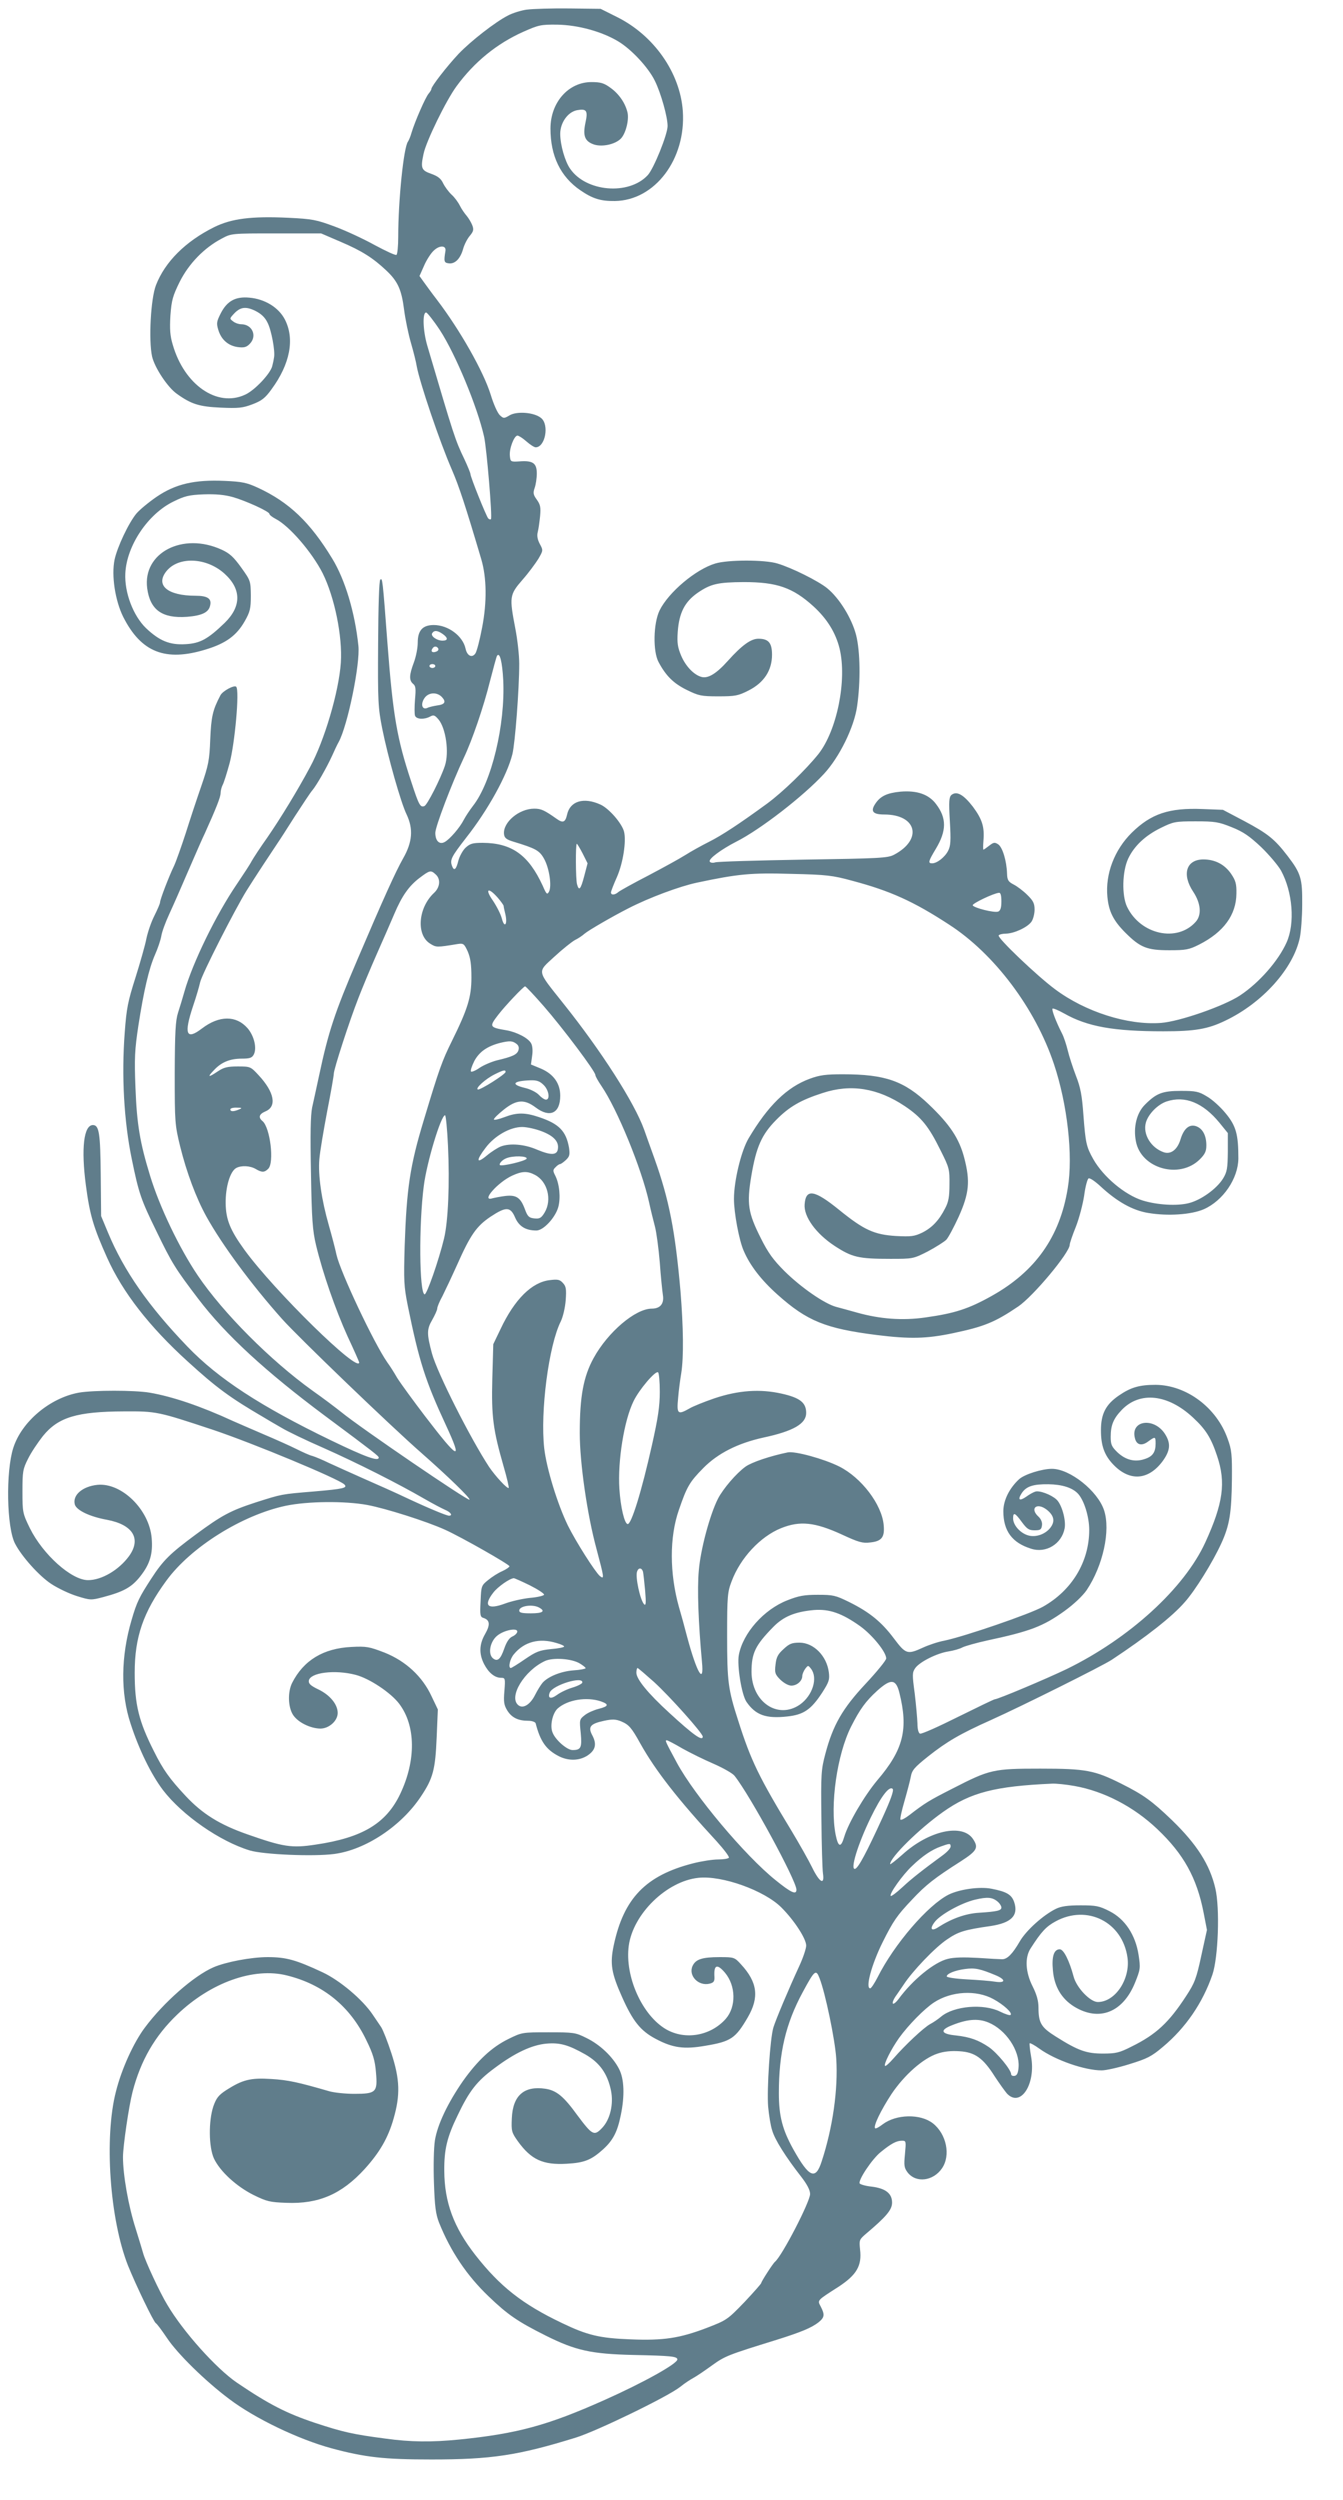
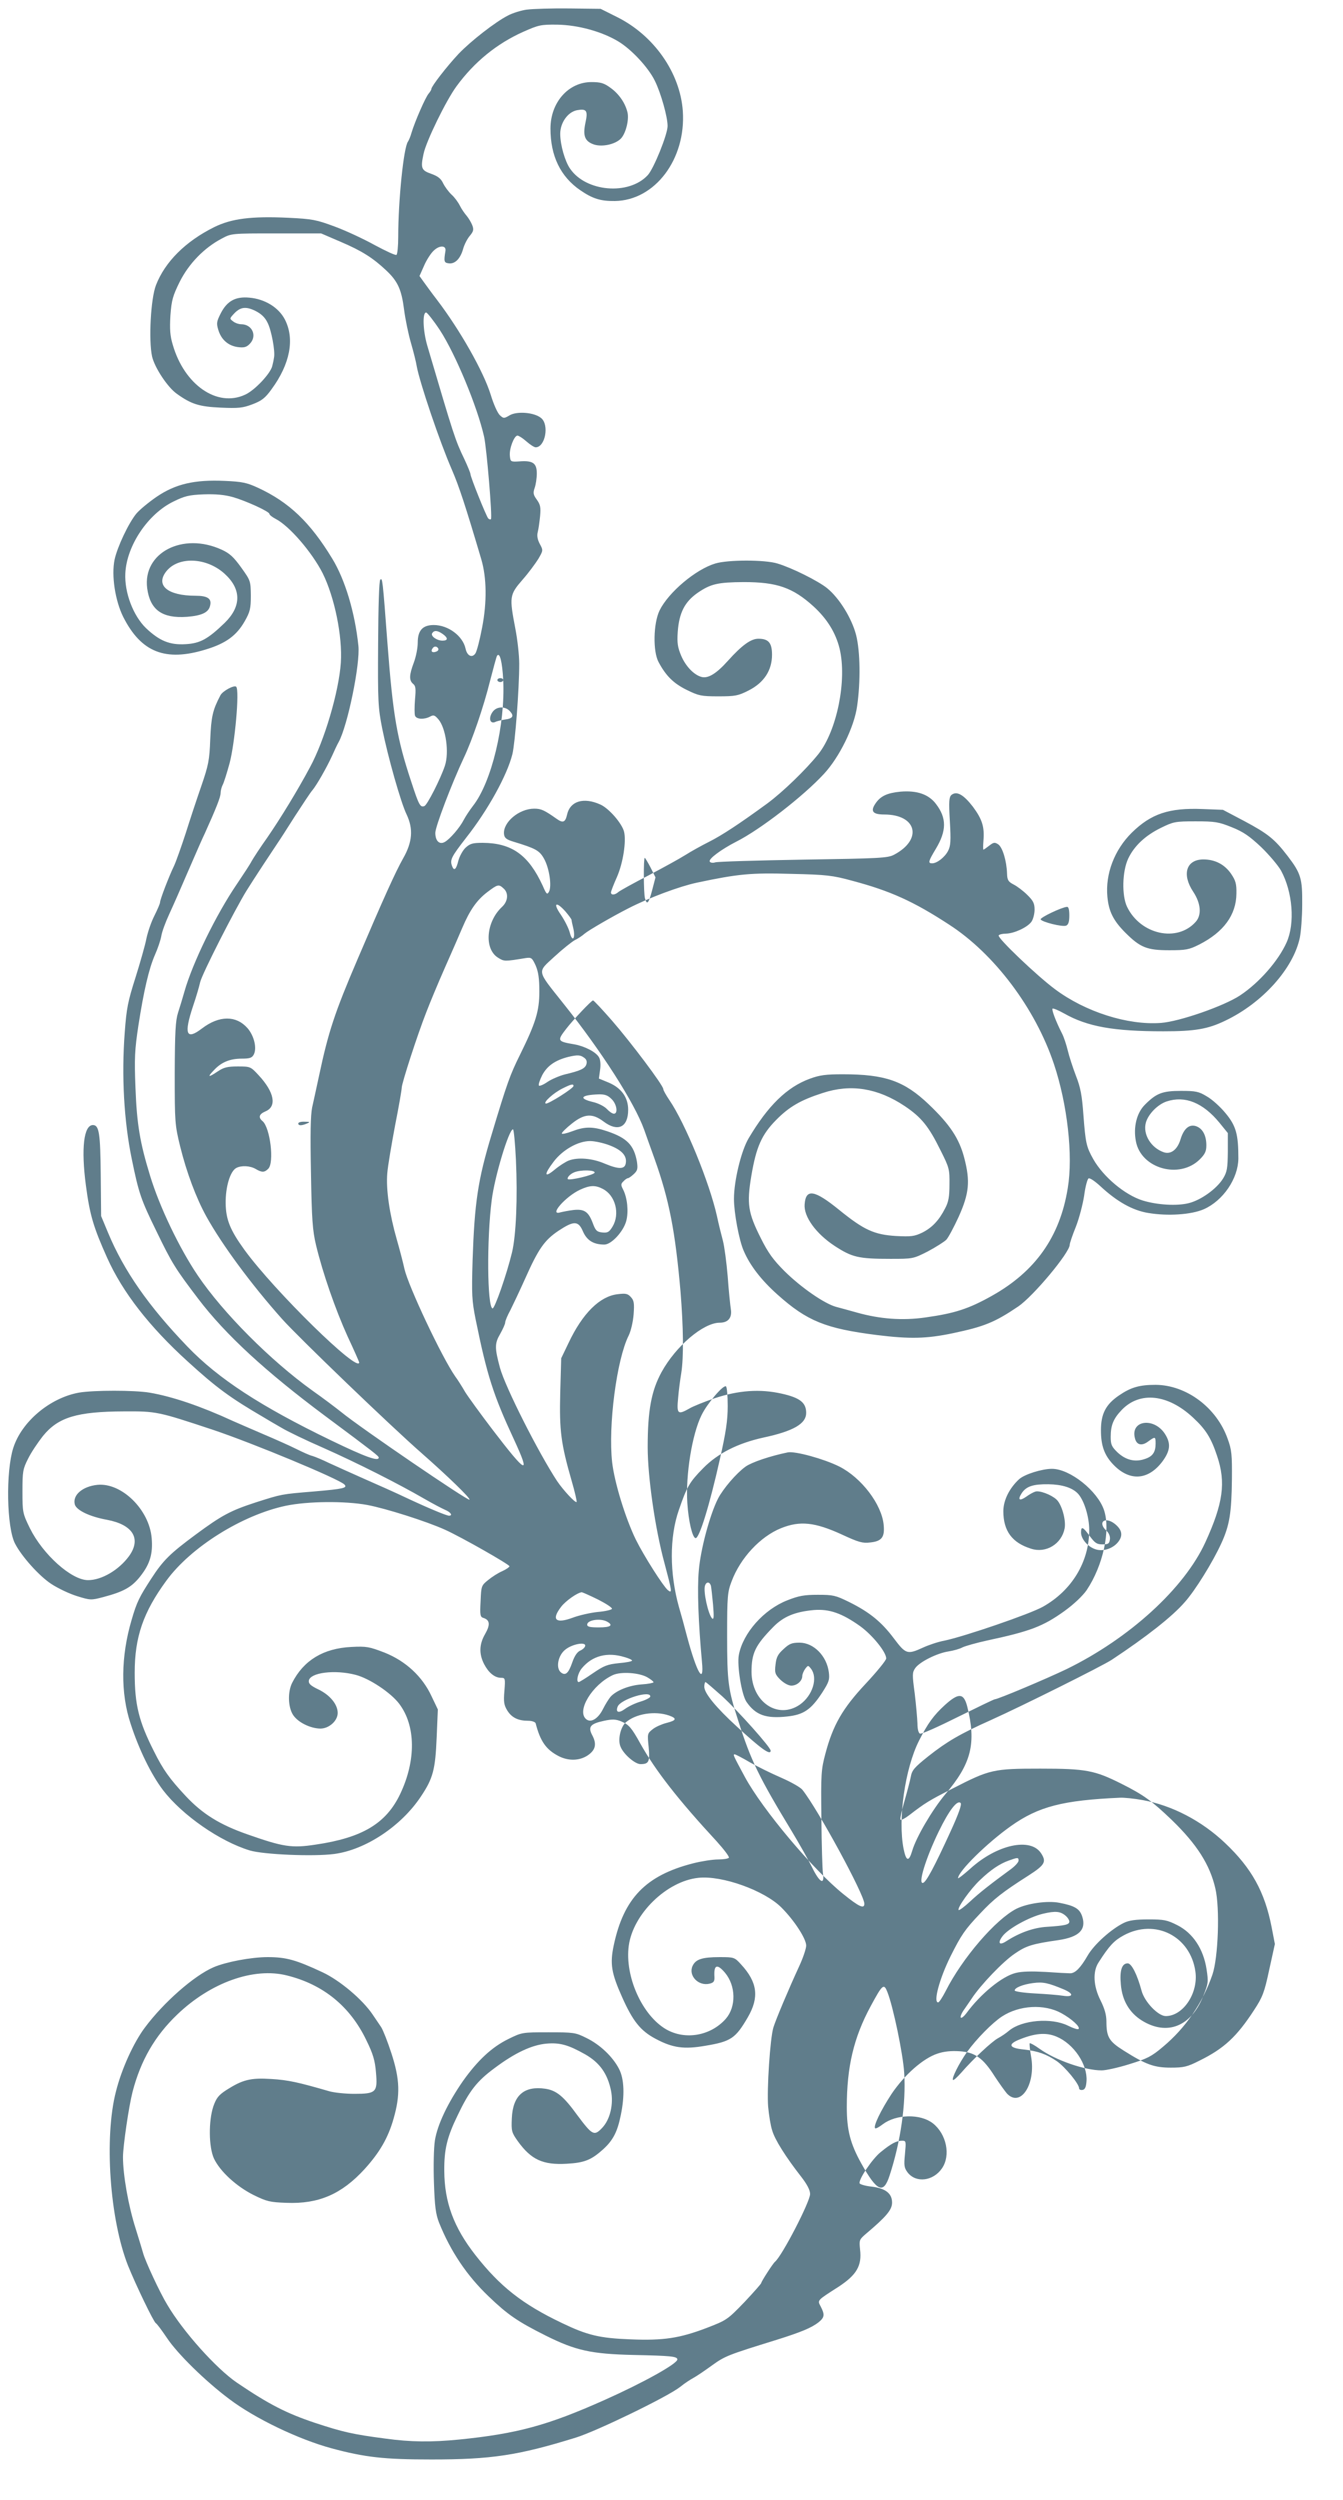
<svg xmlns="http://www.w3.org/2000/svg" version="1.0" width="688pt" height="1280pt" viewBox="0 0 688 1280" preserveAspectRatio="xMidYMid meet">
  <g transform="translate(0,1280) scale(0.1,-0.1)" fill="#607d8b" stroke="none">
-     <path d="M2700 12751 c-30 -4 -74 -18 -97 -30 -65 -33 -191 -131 -254 -197 -60 -64 -139 -166 -139 -179 0 -5 -7 -16 -14 -24 -16 -18 -71 -144 -88 -201 -5 -19 -14 -39 -18 -45 -22 -28 -50 -301 -50 -487 0 -48 -4 -89 -9 -93 -6 -3 -55 20 -111 50 -56 31 -148 74 -205 95 -94 35 -115 39 -237 45 -190 9 -292 -4 -381 -48 -147 -73 -252 -178 -298 -297 -27 -69 -38 -282 -20 -365 13 -57 80 -159 128 -192 74 -53 115 -65 223 -70 91 -4 113 -2 163 17 47 18 65 31 98 77 95 129 120 258 68 358 -32 61 -102 104 -181 111 -71 7 -115 -17 -147 -80 -21 -41 -23 -51 -13 -84 15 -51 51 -82 100 -89 32 -4 44 -1 61 16 40 40 14 101 -44 101 -12 0 -30 6 -40 14 -19 14 -19 15 0 36 34 38 62 43 112 19 30 -15 50 -33 63 -60 20 -37 40 -146 34 -178 -1 -9 -5 -29 -9 -44 -8 -38 -90 -126 -140 -148 -143 -66 -311 51 -370 256 -14 46 -16 80 -12 150 6 79 12 100 48 173 47 93 125 173 214 220 50 27 50 27 280 27 l230 0 100 -43 c108 -46 165 -82 233 -146 60 -56 79 -99 92 -201 6 -48 22 -125 35 -170 13 -45 27 -100 30 -121 15 -82 117 -385 180 -529 37 -86 69 -183 151 -460 27 -93 29 -217 4 -347 -12 -64 -28 -125 -35 -134 -17 -24 -42 -12 -50 25 -14 65 -89 121 -163 121 -57 0 -82 -28 -82 -90 0 -28 -9 -73 -20 -102 -24 -64 -25 -91 -4 -109 14 -11 15 -26 10 -80 -3 -37 -3 -75 0 -83 7 -19 46 -21 77 -5 18 10 24 8 43 -14 38 -45 56 -169 33 -238 -23 -68 -90 -200 -105 -206 -21 -8 -28 4 -68 127 -72 217 -93 337 -121 705 -25 333 -26 338 -37 327 -6 -6 -10 -136 -11 -328 -2 -297 0 -327 21 -434 29 -145 96 -381 125 -440 35 -74 30 -141 -18 -225 -39 -69 -101 -206 -235 -520 -116 -271 -148 -369 -195 -590 -13 -60 -29 -135 -36 -165 -8 -40 -10 -134 -6 -335 4 -238 8 -294 26 -370 34 -142 99 -329 162 -468 33 -70 59 -130 59 -132 0 -60 -434 365 -587 575 -74 102 -96 156 -97 240 -1 83 23 163 54 180 26 14 71 12 100 -5 32 -19 45 -18 64 1 32 31 10 211 -29 244 -23 19 -18 36 15 50 60 25 45 99 -35 185 -41 44 -42 45 -107 45 -53 0 -72 -5 -102 -25 -49 -33 -56 -31 -20 6 38 41 82 59 143 59 41 0 52 4 61 21 17 32 2 96 -32 135 -58 66 -145 66 -234 -2 -80 -61 -93 -29 -45 115 16 47 32 102 36 121 8 40 177 371 238 470 38 61 129 199 160 245 8 11 47 72 87 135 41 63 81 124 91 135 21 25 72 114 100 175 11 25 26 57 34 71 46 84 111 401 101 493 -18 171 -68 338 -134 446 -113 186 -221 289 -381 363 -57 26 -80 31 -170 35 -155 7 -252 -16 -348 -81 -41 -28 -88 -67 -104 -86 -40 -48 -98 -171 -112 -236 -17 -82 3 -210 44 -293 92 -182 216 -231 424 -167 102 31 157 71 199 145 27 48 31 64 31 131 -1 74 -1 76 -49 143 -39 54 -59 73 -101 92 -199 91 -405 -16 -381 -198 15 -111 77 -155 204 -146 75 6 110 22 118 56 10 37 -12 52 -75 52 -142 0 -206 53 -149 125 61 77 204 72 297 -11 88 -79 89 -168 2 -253 -86 -83 -126 -105 -200 -109 -82 -5 -134 17 -203 82 -66 64 -111 183 -106 281 7 141 115 303 246 367 57 28 79 34 155 37 63 2 107 -2 150 -14 69 -20 187 -74 187 -86 0 -5 14 -16 31 -25 71 -36 187 -171 242 -279 61 -123 102 -323 93 -458 -10 -148 -84 -399 -158 -535 -63 -118 -151 -262 -220 -362 -35 -49 -70 -103 -79 -119 -8 -16 -43 -69 -76 -118 -107 -157 -227 -404 -268 -549 -9 -32 -24 -81 -33 -109 -13 -41 -16 -98 -17 -310 0 -252 1 -264 28 -375 33 -133 82 -264 134 -358 81 -146 231 -349 388 -525 83 -93 555 -547 715 -687 132 -116 252 -232 245 -238 -7 -8 -557 367 -655 447 -25 20 -92 71 -149 111 -215 154 -459 399 -588 590 -94 139 -196 352 -244 510 -52 169 -68 264 -75 450 -6 152 -4 194 15 320 28 180 54 291 85 362 14 31 28 73 32 94 3 22 22 73 41 114 19 41 64 143 99 225 36 83 73 168 84 190 56 124 80 184 80 204 0 12 5 31 10 41 6 10 22 61 36 112 27 101 52 374 34 392 -10 10 -69 -21 -81 -44 -40 -76 -47 -110 -52 -225 -4 -108 -9 -132 -46 -240 -23 -66 -59 -175 -80 -242 -22 -67 -48 -141 -59 -165 -28 -58 -72 -174 -72 -187 0 -7 -13 -37 -29 -69 -16 -31 -34 -84 -41 -117 -6 -33 -32 -123 -56 -200 -39 -122 -46 -158 -55 -280 -17 -223 -4 -455 36 -649 36 -175 46 -206 127 -371 79 -163 96 -190 213 -344 139 -183 344 -372 650 -600 253 -188 274 -205 275 -213 1 -22 -65 1 -245 88 -360 174 -578 316 -736 481 -199 207 -325 388 -406 583 l-35 84 -2 211 c-2 212 -8 255 -40 255 -47 0 -61 -120 -36 -309 20 -152 39 -215 109 -371 79 -176 216 -352 412 -530 147 -134 216 -185 389 -286 25 -15 67 -40 94 -55 26 -16 123 -63 215 -103 171 -76 377 -180 514 -259 43 -25 91 -50 107 -57 29 -12 41 -30 20 -30 -13 0 -109 40 -224 94 -50 24 -145 66 -211 95 -66 29 -147 66 -180 81 -33 16 -71 32 -85 36 -14 3 -51 20 -83 36 -32 16 -106 49 -165 74 -59 25 -129 56 -157 68 -167 77 -312 126 -429 146 -78 13 -286 13 -362 0 -148 -27 -293 -148 -336 -283 -39 -122 -34 -407 9 -490 34 -66 124 -166 185 -206 35 -23 94 -51 133 -63 68 -21 72 -21 133 -5 106 28 147 51 191 107 49 62 65 115 58 195 -12 146 -154 285 -278 273 -76 -8 -128 -52 -116 -100 8 -30 76 -63 165 -79 133 -25 177 -97 113 -186 -52 -71 -140 -123 -210 -123 -85 0 -231 131 -298 266 -37 76 -38 81 -38 189 0 101 2 114 29 167 15 31 50 83 76 116 78 96 174 125 415 126 167 1 174 -1 455 -94 206 -69 644 -251 674 -280 18 -18 -4 -23 -156 -36 -168 -14 -163 -13 -298 -56 -129 -42 -174 -66 -308 -165 -131 -97 -166 -131 -227 -225 -61 -94 -74 -119 -101 -212 -55 -187 -57 -374 -5 -531 43 -133 106 -261 166 -340 98 -128 292 -263 445 -309 70 -21 326 -32 432 -18 160 21 343 142 444 294 63 94 74 138 81 304 l6 142 -32 67 c-47 102 -133 181 -241 224 -78 30 -92 33 -170 29 -143 -7 -245 -68 -304 -185 -22 -45 -21 -120 4 -161 24 -39 88 -71 141 -72 45 0 89 40 89 80 0 44 -40 92 -98 120 -40 19 -52 30 -50 45 6 42 134 58 240 30 70 -18 180 -91 223 -148 85 -112 87 -290 5 -462 -72 -151 -194 -224 -433 -259 -123 -19 -166 -12 -351 53 -140 49 -229 104 -315 196 -83 89 -115 134 -162 228 -78 154 -99 239 -99 403 0 183 44 310 162 471 126 173 390 337 613 384 112 23 300 25 416 4 96 -18 304 -84 399 -127 86 -39 330 -178 330 -187 0 -4 -17 -16 -37 -25 -21 -9 -54 -30 -73 -46 -34 -27 -35 -31 -38 -108 -4 -73 -2 -81 16 -86 32 -11 34 -35 7 -82 -30 -52 -32 -101 -5 -154 23 -44 54 -70 87 -70 21 0 22 -3 17 -67 -5 -57 -2 -73 15 -101 23 -36 55 -52 107 -52 19 0 36 -6 38 -13 24 -93 54 -135 118 -168 51 -26 107 -24 149 4 40 27 47 58 23 103 -23 43 -10 59 61 74 42 9 60 8 87 -3 40 -17 53 -32 98 -113 77 -138 193 -287 392 -502 37 -41 65 -78 62 -83 -3 -5 -28 -9 -55 -9 -28 0 -86 -9 -129 -20 -242 -62 -355 -179 -406 -420 -20 -95 -12 -142 43 -265 55 -123 94 -172 171 -213 88 -47 146 -55 255 -36 132 22 155 38 218 146 59 102 50 179 -35 271 -33 36 -35 37 -109 37 -90 0 -123 -11 -139 -45 -23 -50 30 -105 87 -91 21 5 26 12 25 34 -4 63 13 70 54 22 56 -67 58 -174 4 -236 -77 -87 -207 -110 -305 -54 -123 71 -213 271 -192 428 22 163 194 331 357 348 121 13 338 -65 425 -152 66 -66 127 -160 127 -195 0 -15 -16 -63 -36 -106 -55 -119 -120 -274 -132 -313 -17 -56 -34 -318 -27 -405 4 -44 13 -100 21 -123 13 -46 69 -135 148 -236 31 -40 46 -69 46 -89 0 -39 -143 -316 -180 -347 -11 -9 -70 -101 -70 -108 0 -4 -39 -48 -87 -99 -86 -89 -90 -92 -194 -132 -137 -52 -220 -65 -389 -58 -158 6 -221 21 -350 83 -204 97 -319 188 -445 349 -111 142 -158 270 -159 430 -1 110 14 173 68 284 60 126 99 176 190 243 104 78 190 118 265 125 69 6 112 -6 199 -55 75 -43 114 -99 132 -185 14 -69 -4 -147 -44 -190 -42 -45 -51 -40 -128 63 -71 98 -107 127 -164 136 -109 16 -167 -34 -172 -151 -3 -66 -1 -73 31 -118 68 -94 128 -122 250 -115 91 5 126 19 188 75 49 45 72 88 89 173 21 100 18 187 -9 238 -32 62 -97 124 -167 158 -56 28 -65 29 -194 29 -134 0 -136 0 -205 -34 -86 -42 -158 -110 -233 -215 -79 -114 -131 -224 -144 -304 -6 -38 -8 -133 -5 -217 4 -121 9 -160 26 -204 59 -147 142 -271 254 -378 98 -94 149 -129 293 -201 152 -76 233 -94 449 -99 190 -4 225 -7 225 -23 0 -22 -177 -120 -372 -207 -293 -131 -449 -173 -746 -203 -141 -14 -249 -13 -378 5 -169 22 -219 34 -359 80 -147 49 -237 95 -401 206 -107 73 -277 263 -357 399 -39 64 -114 226 -124 265 -3 11 -20 67 -38 125 -37 115 -65 274 -65 366 0 56 30 260 49 334 42 161 114 286 229 396 171 164 392 243 562 200 186 -46 323 -158 406 -330 36 -73 45 -106 50 -166 9 -102 1 -110 -111 -110 -45 0 -105 6 -131 14 -155 45 -209 57 -294 62 -107 7 -148 -4 -231 -57 -40 -26 -51 -41 -66 -83 -25 -75 -24 -208 3 -267 31 -66 115 -143 203 -187 67 -33 84 -37 167 -40 166 -7 284 44 402 173 77 85 120 159 148 257 35 121 33 202 -11 336 -19 59 -43 119 -52 133 -10 15 -30 44 -44 65 -52 77 -167 174 -256 216 -137 64 -187 78 -282 78 -84 0 -215 -25 -277 -52 -100 -43 -256 -180 -352 -309 -57 -76 -119 -211 -148 -327 -61 -236 -32 -654 62 -892 40 -99 130 -286 142 -294 6 -3 31 -37 56 -74 54 -82 198 -223 321 -315 131 -99 354 -206 524 -252 171 -46 268 -57 511 -57 306 0 443 20 740 112 107 33 474 211 535 260 22 18 53 38 68 46 15 8 58 37 95 64 67 48 80 53 332 131 124 39 177 61 213 89 31 25 33 39 12 80 -18 34 -22 30 89 101 95 62 122 109 112 192 -5 49 -4 51 31 81 103 87 133 122 133 159 0 47 -33 73 -105 82 -30 3 -57 11 -61 16 -9 16 63 125 108 161 54 44 81 58 109 58 21 0 21 -3 15 -68 -6 -60 -4 -71 14 -95 43 -55 131 -44 176 22 45 66 23 175 -47 230 -64 50 -188 47 -257 -5 -18 -14 -36 -24 -39 -20 -10 10 29 91 84 175 66 98 162 183 236 207 32 11 70 15 113 12 78 -5 120 -34 180 -129 23 -35 51 -74 62 -87 70 -75 150 48 124 190 -6 34 -9 64 -7 67 3 2 25 -10 50 -28 82 -59 232 -111 319 -111 21 0 85 14 142 32 91 28 113 39 172 89 116 97 203 224 253 369 30 88 39 340 15 442 -28 121 -94 225 -222 349 -102 98 -146 130 -260 187 -136 68 -180 77 -414 77 -242 0 -259 -4 -450 -102 -120 -61 -140 -73 -223 -137 -21 -16 -40 -26 -44 -22 -3 3 6 45 20 93 14 49 29 105 33 127 6 33 18 47 88 103 96 76 164 116 323 187 162 73 569 276 618 308 177 117 311 222 374 295 54 60 144 206 187 300 43 93 53 157 55 330 1 125 -1 150 -22 207 -56 159 -211 275 -369 276 -83 0 -127 -13 -187 -54 -68 -46 -93 -94 -93 -179 0 -79 18 -128 63 -175 84 -88 180 -81 253 17 39 54 43 90 13 138 -55 88 -179 73 -155 -20 8 -35 35 -42 68 -17 36 26 38 26 38 -11 0 -44 -15 -66 -56 -79 -50 -17 -97 -5 -139 34 -30 29 -35 40 -35 79 0 61 14 94 57 139 93 96 236 80 364 -39 66 -61 93 -104 124 -197 46 -136 31 -243 -60 -442 -108 -236 -389 -492 -710 -649 -104 -50 -353 -155 -369 -155 -4 0 -89 -41 -188 -90 -100 -50 -187 -89 -195 -86 -8 4 -13 23 -13 53 -1 26 -7 95 -14 153 -13 97 -13 107 3 130 23 32 111 76 170 85 25 4 58 13 72 21 15 7 71 23 126 35 220 47 286 72 395 150 50 36 94 78 115 108 84 126 123 305 89 409 -33 99 -175 212 -267 212 -51 0 -140 -28 -168 -53 -50 -46 -81 -108 -81 -164 0 -101 45 -162 142 -192 76 -25 157 24 172 104 8 42 -15 124 -42 148 -27 25 -89 48 -109 40 -10 -3 -31 -15 -46 -26 -35 -24 -45 -16 -23 18 23 35 58 47 137 46 70 -1 124 -18 152 -49 31 -34 57 -118 57 -185 0 -163 -89 -310 -237 -393 -65 -37 -404 -153 -506 -174 -33 -6 -82 -23 -110 -36 -79 -36 -87 -33 -148 48 -63 84 -124 134 -229 186 -69 34 -82 37 -160 37 -69 0 -98 -5 -156 -28 -121 -47 -228 -168 -249 -280 -10 -53 14 -203 39 -240 47 -68 100 -87 209 -75 84 9 122 35 179 122 35 55 39 66 34 105 -11 83 -77 150 -149 151 -40 0 -53 -5 -83 -33 -29 -26 -37 -42 -41 -79 -5 -42 -3 -50 25 -78 18 -17 41 -30 56 -30 29 0 56 24 56 49 0 9 7 26 15 37 15 19 15 19 30 0 36 -47 8 -137 -57 -183 -113 -78 -247 13 -248 167 0 96 19 136 111 230 53 54 111 78 209 87 79 6 143 -16 237 -83 62 -45 133 -132 133 -165 0 -9 -47 -67 -105 -129 -119 -127 -168 -212 -207 -360 -21 -79 -23 -102 -20 -330 1 -135 5 -262 8 -282 9 -61 -17 -47 -55 30 -18 37 -65 120 -104 185 -170 280 -210 363 -275 567 -52 161 -57 199 -57 435 0 203 2 224 23 279 45 120 147 229 253 272 97 39 173 31 311 -32 86 -40 107 -46 146 -41 59 6 75 27 69 89 -9 105 -114 243 -228 300 -78 39 -227 80 -264 72 -88 -18 -184 -50 -216 -73 -47 -34 -114 -112 -141 -164 -41 -81 -89 -258 -98 -367 -9 -96 -2 -271 16 -468 12 -122 -26 -58 -76 128 -12 47 -31 116 -42 153 -48 172 -49 357 0 497 41 119 54 142 125 214 74 75 176 127 308 156 154 33 219 71 219 126 0 53 -32 78 -126 99 -111 25 -221 17 -344 -24 -52 -18 -110 -41 -128 -52 -60 -34 -66 -29 -58 54 3 39 11 97 16 127 13 82 11 235 -4 420 -27 308 -58 467 -132 675 -20 55 -44 123 -54 151 -49 137 -219 403 -416 649 -136 171 -133 155 -44 237 41 38 89 76 105 85 17 8 39 23 50 33 20 17 144 89 225 130 105 54 261 112 350 131 213 45 275 51 485 45 180 -4 211 -8 310 -35 196 -52 315 -106 496 -224 233 -150 443 -430 538 -714 69 -206 99 -469 71 -636 -40 -249 -166 -427 -390 -552 -118 -66 -189 -89 -339 -110 -118 -17 -234 -8 -351 25 -36 10 -83 23 -106 29 -60 16 -180 99 -265 183 -58 58 -84 94 -121 168 -66 131 -73 176 -49 320 25 148 53 211 127 286 67 68 126 102 238 138 145 48 283 25 421 -67 85 -57 123 -104 183 -226 45 -89 47 -98 46 -175 0 -63 -5 -90 -22 -122 -32 -63 -68 -100 -118 -125 -40 -19 -57 -21 -134 -17 -112 7 -164 31 -289 132 -129 105 -173 112 -179 30 -5 -63 58 -150 154 -213 89 -58 122 -66 285 -66 115 0 117 0 192 38 41 22 84 49 95 60 11 12 39 65 63 117 54 120 60 182 29 301 -26 100 -73 171 -182 275 -126 120 -223 154 -440 154 -87 0 -119 -4 -170 -23 -117 -43 -214 -138 -313 -305 -38 -64 -75 -217 -75 -310 0 -71 26 -212 50 -266 32 -75 90 -150 173 -224 152 -136 247 -174 509 -207 169 -21 254 -19 388 9 162 34 216 56 336 137 77 52 264 276 264 316 0 8 14 49 31 91 17 43 36 115 43 161 6 47 17 86 23 88 7 3 34 -16 60 -40 85 -79 165 -124 245 -137 100 -17 220 -9 285 19 99 44 176 157 177 260 0 124 -12 167 -65 231 -27 33 -70 72 -97 87 -41 25 -57 28 -132 28 -95 0 -126 -12 -184 -70 -43 -42 -61 -116 -47 -188 26 -140 224 -196 328 -92 26 26 33 41 33 71 0 51 -19 86 -52 98 -35 12 -63 -11 -80 -66 -16 -54 -50 -80 -87 -67 -65 23 -107 92 -91 151 12 44 61 94 107 109 94 31 186 -7 270 -109 l43 -53 0 -97 c-1 -84 -4 -102 -24 -135 -33 -54 -115 -112 -177 -127 -60 -15 -162 -9 -236 14 -91 29 -200 120 -252 211 -36 64 -40 83 -51 229 -7 96 -14 137 -38 198 -16 42 -35 100 -42 130 -7 29 -20 69 -30 88 -32 63 -53 120 -48 126 3 3 30 -8 60 -25 119 -67 252 -91 508 -91 160 0 227 11 316 54 192 91 350 268 383 426 6 30 12 107 12 170 1 132 -6 158 -75 248 -66 86 -101 114 -221 178 l-110 58 -104 4 c-172 7 -264 -24 -363 -121 -89 -88 -136 -211 -125 -328 7 -75 30 -122 92 -184 76 -76 111 -90 225 -90 85 0 101 3 153 29 126 64 190 152 191 261 1 50 -4 67 -27 101 -33 48 -82 74 -142 74 -88 0 -112 -76 -52 -166 39 -59 44 -119 12 -154 -95 -106 -282 -65 -351 77 -28 58 -25 183 6 248 31 65 88 118 168 157 63 31 73 33 177 33 99 0 118 -3 185 -30 60 -24 90 -45 151 -102 41 -40 87 -94 102 -121 59 -109 72 -269 28 -367 -42 -94 -140 -206 -238 -271 -83 -55 -311 -134 -405 -141 -171 -13 -389 57 -544 173 -94 70 -296 263 -288 275 3 5 20 9 37 9 43 1 110 32 131 61 9 13 16 41 16 62 0 32 -7 46 -38 76 -20 20 -52 44 -70 53 -27 14 -32 23 -33 55 -2 65 -23 135 -45 150 -18 12 -24 11 -47 -7 -14 -11 -27 -20 -29 -20 -2 0 -2 20 0 45 6 72 -6 110 -54 175 -48 62 -83 82 -110 60 -12 -11 -14 -32 -8 -134 6 -101 4 -127 -9 -152 -17 -33 -57 -64 -82 -64 -22 0 -19 11 19 74 56 93 56 158 1 230 -38 50 -98 70 -182 63 -70 -7 -103 -23 -129 -62 -26 -39 -12 -55 46 -55 167 0 198 -128 50 -206 -32 -17 -74 -19 -465 -25 -236 -4 -440 -10 -451 -14 -12 -4 -25 -2 -28 4 -8 13 58 62 136 102 123 62 344 233 449 347 79 85 155 239 170 347 18 125 16 279 -5 363 -22 86 -86 190 -149 241 -46 37 -180 104 -254 126 -64 20 -254 20 -319 0 -100 -30 -239 -147 -285 -240 -32 -66 -35 -210 -5 -265 38 -71 77 -109 144 -142 61 -30 74 -33 162 -33 87 0 102 3 155 30 79 40 120 103 120 183 0 61 -18 82 -70 82 -38 0 -84 -33 -156 -113 -59 -66 -101 -91 -134 -83 -39 10 -81 53 -105 108 -18 43 -22 65 -18 123 7 98 36 154 102 200 67 46 104 54 236 55 170 0 251 -28 357 -124 70 -64 114 -135 134 -216 39 -161 -13 -419 -108 -540 -64 -80 -184 -196 -263 -254 -137 -100 -230 -162 -300 -197 -36 -18 -90 -48 -120 -67 -30 -19 -116 -66 -190 -105 -74 -38 -142 -76 -151 -83 -19 -17 -39 -18 -39 -3 0 6 14 42 31 80 31 71 48 182 36 231 -11 43 -77 119 -121 139 -86 39 -156 18 -171 -52 -9 -39 -21 -44 -52 -22 -64 45 -80 53 -116 53 -78 0 -161 -70 -155 -130 2 -20 12 -28 48 -39 115 -35 134 -45 158 -89 26 -47 40 -140 24 -168 -9 -16 -13 -12 -32 32 -72 156 -157 218 -307 219 -52 0 -65 -4 -88 -25 -14 -13 -31 -44 -37 -67 -11 -45 -22 -54 -32 -27 -12 32 -4 47 72 145 112 142 210 320 237 428 14 59 35 332 35 463 0 43 -9 124 -20 180 -31 162 -30 173 36 249 31 35 67 84 82 108 25 43 25 44 7 77 -12 23 -15 42 -10 61 4 15 9 52 12 82 4 44 1 58 -17 83 -18 25 -20 34 -11 60 6 17 11 50 11 74 0 53 -20 67 -88 62 -46 -3 -47 -2 -50 28 -4 37 22 104 39 104 6 0 27 -13 46 -30 18 -16 40 -30 47 -30 49 0 71 115 28 150 -35 29 -123 36 -161 14 -29 -17 -31 -17 -50 0 -12 11 -33 58 -47 105 -37 119 -157 331 -276 487 -24 31 -53 71 -66 89 l-23 32 24 54 c13 30 36 65 50 77 30 28 64 26 59 -3 -9 -53 -7 -60 16 -63 32 -5 60 23 74 72 6 23 22 54 35 69 19 23 21 32 12 55 -6 15 -19 36 -28 47 -10 11 -26 34 -35 52 -9 18 -28 44 -43 57 -15 14 -34 40 -43 58 -11 24 -27 36 -60 48 -52 18 -56 29 -40 103 13 63 114 271 169 346 91 124 206 218 343 279 77 34 89 37 173 36 107 -2 227 -35 311 -85 69 -41 156 -135 189 -203 31 -63 65 -184 65 -231 0 -43 -71 -219 -102 -252 -97 -104 -316 -85 -397 33 -27 38 -51 123 -51 179 0 57 39 112 86 121 49 9 57 -2 43 -65 -14 -67 -3 -95 45 -111 42 -13 107 1 136 30 25 25 43 94 35 133 -11 48 -43 96 -88 128 -33 24 -50 29 -97 29 -118 0 -210 -104 -210 -238 0 -140 51 -246 153 -316 63 -43 104 -56 177 -55 205 3 365 214 348 461 -14 196 -148 387 -337 481 l-84 42 -161 2 c-89 1 -186 -2 -216 -6z m-446 -1642 c80 -123 192 -393 226 -545 13 -58 43 -414 35 -422 -3 -3 -9 -1 -14 4 -10 11 -91 212 -91 227 0 5 -14 40 -31 76 -48 100 -53 117 -190 581 -22 75 -26 170 -6 170 6 -1 38 -41 71 -91z m14 -1555 c28 -20 28 -34 -1 -34 -30 0 -62 24 -53 38 10 16 27 15 54 -4z m-23 -74 c3 -6 -1 -13 -10 -16 -19 -8 -30 0 -20 15 8 14 22 14 30 1z m333 -162 c11 -229 -60 -523 -155 -644 -17 -22 -38 -54 -47 -71 -20 -40 -72 -100 -98 -114 -27 -15 -48 6 -48 47 0 31 84 252 146 384 43 90 102 263 134 392 17 66 33 125 36 130 14 22 27 -30 32 -124z m-348 72 c0 -5 -7 -10 -15 -10 -8 0 -15 5 -15 10 0 6 7 10 15 10 8 0 15 -4 15 -10z m34 -159 c23 -25 15 -38 -26 -43 -18 -3 -41 -8 -50 -13 -26 -10 -34 20 -14 50 20 31 65 33 90 6z m721 -801 l25 -50 -17 -65 c-18 -69 -27 -79 -37 -42 -7 26 -8 207 -1 207 2 0 16 -23 30 -50z m-753 -107 c26 -23 23 -65 -8 -94 -82 -76 -93 -215 -21 -260 32 -20 33 -20 143 -2 28 4 32 1 50 -38 14 -33 19 -66 19 -134 0 -100 -19 -161 -100 -325 -50 -101 -65 -142 -144 -405 -71 -234 -88 -350 -98 -645 -5 -177 -4 -205 16 -305 58 -285 90 -385 196 -613 87 -188 65 -178 -108 48 -61 80 -125 168 -142 195 -16 28 -39 64 -51 80 -69 99 -240 462 -260 550 -7 33 -25 101 -39 150 -38 132 -56 258 -49 340 3 39 22 149 40 245 19 96 34 183 34 193 0 23 80 270 126 387 18 47 60 148 94 225 34 77 75 170 90 206 39 92 75 143 129 184 53 40 58 41 83 18z m317 -118 c17 -20 31 -39 31 -43 0 -4 4 -23 9 -43 12 -53 -5 -73 -18 -22 -6 23 -27 64 -46 92 -42 60 -25 71 24 16z m2581 -20 c0 -33 -5 -47 -16 -52 -20 -8 -126 19 -131 32 -3 9 107 62 135 64 8 1 12 -14 12 -44z m-2344 -537 c96 -110 264 -333 264 -352 0 -6 14 -31 31 -56 82 -120 206 -424 244 -595 8 -38 22 -94 30 -124 8 -30 19 -113 25 -185 5 -72 13 -147 16 -167 7 -44 -14 -69 -57 -69 -84 0 -225 -120 -298 -253 -52 -95 -71 -196 -71 -384 0 -152 38 -418 86 -594 39 -147 41 -157 17 -138 -25 22 -123 176 -164 259 -53 109 -109 291 -121 395 -21 187 23 527 85 650 11 23 22 69 25 108 4 56 2 71 -14 88 -16 18 -27 20 -67 15 -92 -10 -181 -98 -253 -251 l-37 -77 -5 -177 c-5 -194 4 -261 58 -449 17 -58 28 -107 26 -110 -7 -6 -68 60 -100 107 -97 148 -266 482 -293 581 -27 101 -27 124 1 172 14 25 26 51 26 59 0 8 12 37 27 64 14 28 48 100 75 160 68 153 99 197 170 245 80 53 103 53 127 -4 20 -45 54 -66 109 -66 36 0 97 66 112 120 13 48 6 119 -16 162 -12 23 -12 29 2 42 8 9 19 16 23 16 4 0 17 9 30 21 19 18 21 27 16 63 -15 85 -51 122 -152 156 -74 25 -115 25 -180 0 -29 -11 -53 -16 -53 -11 0 5 23 28 51 50 65 52 106 54 163 11 73 -55 126 -30 126 60 0 63 -34 111 -99 139 l-51 21 6 44 c4 25 2 52 -5 64 -14 27 -74 58 -126 67 -88 15 -90 18 -43 79 37 48 130 146 138 146 4 0 47 -46 96 -102z m-142 -191 c13 -9 16 -20 12 -34 -7 -22 -30 -33 -111 -52 -27 -7 -67 -24 -88 -38 -20 -14 -41 -23 -44 -19 -4 4 4 28 17 54 26 48 67 76 134 93 47 11 61 10 80 -4z m-54 -145 c0 -12 -130 -94 -142 -90 -15 5 39 54 85 77 46 23 57 25 57 13z m195 -67 c27 -26 34 -75 12 -75 -8 0 -24 11 -36 24 -13 14 -45 30 -72 36 -75 18 -61 36 29 39 33 1 48 -5 67 -24z m-1560 -125 c-28 -12 -45 -12 -45 0 0 6 15 10 33 9 27 0 29 -2 12 -9z m1070 -187 c9 -192 1 -385 -20 -473 -27 -112 -89 -290 -100 -287 -27 9 -30 354 -4 555 15 120 88 362 109 362 4 0 11 -71 15 -157z m480 75 c61 -23 89 -53 83 -90 -4 -33 -35 -34 -107 -4 -64 28 -139 34 -186 16 -15 -6 -47 -26 -71 -46 -54 -45 -57 -27 -6 40 46 61 125 106 187 106 24 0 69 -10 100 -22z m-77 -140 c-4 -12 -128 -41 -137 -33 -6 7 12 27 33 35 34 14 108 12 104 -2z m42 -83 c65 -33 89 -128 50 -193 -17 -28 -25 -33 -53 -30 -27 3 -34 9 -48 47 -22 59 -43 74 -99 68 -25 -3 -55 -9 -67 -12 -62 -19 27 82 101 116 50 23 78 24 116 4z m640 -1111 c0 -74 -9 -134 -40 -272 -53 -237 -106 -409 -125 -405 -16 3 -36 86 -42 181 -9 142 24 350 73 449 28 58 111 156 125 147 5 -3 9 -48 9 -100z m1983 -604 c35 -28 42 -56 22 -86 -25 -38 -79 -58 -121 -44 -40 13 -74 53 -74 86 0 34 10 29 45 -19 26 -35 36 -42 65 -42 30 0 35 4 38 26 2 15 -5 32 -18 44 -47 43 -8 75 43 35z m-2069 -317 c2 -10 7 -54 11 -98 5 -61 4 -77 -5 -69 -20 20 -47 142 -36 169 7 20 24 19 30 -2z m-579 -70 c41 -21 74 -42 72 -48 -2 -5 -35 -13 -73 -16 -38 -4 -95 -17 -127 -29 -89 -33 -112 -11 -60 56 23 30 83 72 105 74 4 0 42 -17 83 -37z m46 -113 c35 -19 20 -30 -41 -30 -45 0 -60 3 -60 14 0 24 67 34 101 16z m-111 -123 c0 -8 -11 -19 -24 -25 -17 -7 -31 -28 -43 -63 -19 -55 -35 -68 -58 -49 -27 23 -14 88 24 117 34 27 101 40 101 20z m201 -59 c22 -6 39 -14 39 -18 0 -4 -30 -10 -67 -13 -59 -6 -77 -13 -134 -52 -36 -25 -69 -45 -72 -45 -15 0 -5 47 16 71 53 64 130 84 218 57z m118 -104 c17 -10 31 -21 31 -25 0 -3 -28 -9 -63 -11 -64 -5 -130 -32 -158 -64 -9 -11 -26 -38 -38 -62 -25 -50 -62 -72 -86 -52 -51 42 31 177 137 226 42 19 136 12 177 -12z m382 -96 c81 -74 249 -262 249 -279 0 -26 -48 8 -173 123 -107 98 -167 171 -167 204 0 13 3 24 6 24 3 0 41 -33 85 -72z m-368 -3 c-1 -5 -23 -17 -50 -25 -27 -8 -63 -25 -80 -38 -32 -23 -48 -17 -37 12 15 39 174 87 167 51z m1624 -50 c47 -188 22 -292 -113 -450 -66 -79 -148 -218 -169 -289 -17 -58 -31 -54 -44 10 -30 152 7 411 79 554 45 89 75 130 133 183 70 63 96 62 114 -8z m-1528 -46 c42 -15 39 -25 -12 -38 -24 -6 -56 -20 -71 -32 -28 -22 -28 -24 -21 -92 7 -75 1 -87 -42 -87 -28 0 -87 51 -102 89 -15 34 -1 99 26 124 51 45 149 61 222 36z m415 -240 c39 -22 112 -58 161 -79 50 -22 98 -49 108 -62 79 -99 317 -537 317 -583 0 -28 -28 -15 -107 49 -157 126 -415 434 -505 600 -61 113 -62 116 -52 116 4 0 39 -18 78 -41z m2011 -193 c151 -27 303 -106 424 -221 135 -128 202 -249 237 -428 l17 -88 -29 -132 c-25 -117 -34 -140 -78 -207 -88 -135 -153 -196 -279 -258 -63 -32 -81 -36 -147 -36 -84 0 -127 15 -241 87 -75 47 -89 69 -89 149 0 34 -9 66 -30 108 -37 73 -41 148 -10 195 55 86 80 112 128 138 162 88 343 -4 368 -186 15 -110 -63 -227 -152 -227 -39 0 -109 73 -124 130 -22 82 -51 140 -71 140 -30 0 -42 -37 -35 -109 7 -82 44 -144 108 -184 128 -79 251 -31 313 123 27 67 28 74 18 140 -16 104 -70 185 -149 225 -53 27 -69 30 -149 30 -65 0 -100 -5 -126 -18 -65 -32 -152 -110 -185 -167 -37 -64 -64 -91 -90 -91 -11 0 -67 3 -125 7 -71 4 -122 3 -153 -5 -71 -17 -182 -109 -253 -206 -12 -16 -25 -27 -29 -23 -3 4 2 19 12 34 11 15 30 44 44 64 46 70 161 190 221 230 58 40 90 50 224 69 105 16 143 53 121 121 -13 40 -39 55 -117 70 -61 12 -164 -3 -219 -30 -107 -54 -279 -254 -364 -423 -16 -31 -33 -57 -38 -57 -26 0 7 122 63 235 55 110 74 138 152 220 70 75 115 110 250 196 82 53 91 69 62 113 -54 82 -227 44 -363 -80 -34 -30 -62 -52 -62 -48 0 34 148 180 271 267 141 100 266 132 559 145 19 1 71 -4 115 -12z m-984 -162 c-81 -177 -123 -256 -140 -262 -28 -9 13 125 80 263 53 109 95 163 112 146 7 -7 -9 -53 -52 -147z m349 -148 c0 -8 -17 -27 -37 -42 -105 -77 -163 -122 -211 -167 -29 -27 -56 -47 -59 -44 -9 10 61 108 109 153 55 53 102 84 147 100 47 17 51 17 51 0z m243 -284 c9 -8 17 -21 17 -28 0 -16 -22 -21 -115 -27 -68 -4 -140 -30 -207 -73 -36 -24 -47 -11 -21 24 28 39 137 99 208 116 64 15 90 13 118 -12z m-10 -376 c51 -22 48 -40 -5 -32 -24 4 -89 9 -145 12 -57 3 -103 10 -103 15 0 14 41 31 94 38 51 7 78 1 159 -33z m-905 -13 c30 -76 80 -317 86 -413 10 -157 -18 -354 -75 -527 -31 -96 -64 -82 -145 63 -56 101 -74 170 -74 288 0 205 35 355 122 516 61 113 68 119 86 73z m891 -108 c53 -29 99 -71 88 -81 -3 -4 -28 4 -54 17 -85 42 -235 29 -301 -25 -15 -13 -40 -30 -57 -39 -33 -18 -128 -107 -188 -176 -21 -24 -40 -41 -43 -38 -8 8 31 85 71 142 49 68 131 151 180 183 89 58 216 65 304 17z m-25 -120 c89 -37 160 -143 154 -228 -2 -30 -8 -43 -20 -45 -10 -2 -18 2 -18 8 0 23 -72 110 -114 139 -53 36 -97 52 -170 60 -72 7 -82 25 -29 48 83 35 142 41 197 18z" />
+     <path d="M2700 12751 c-30 -4 -74 -18 -97 -30 -65 -33 -191 -131 -254 -197 -60 -64 -139 -166 -139 -179 0 -5 -7 -16 -14 -24 -16 -18 -71 -144 -88 -201 -5 -19 -14 -39 -18 -45 -22 -28 -50 -301 -50 -487 0 -48 -4 -89 -9 -93 -6 -3 -55 20 -111 50 -56 31 -148 74 -205 95 -94 35 -115 39 -237 45 -190 9 -292 -4 -381 -48 -147 -73 -252 -178 -298 -297 -27 -69 -38 -282 -20 -365 13 -57 80 -159 128 -192 74 -53 115 -65 223 -70 91 -4 113 -2 163 17 47 18 65 31 98 77 95 129 120 258 68 358 -32 61 -102 104 -181 111 -71 7 -115 -17 -147 -80 -21 -41 -23 -51 -13 -84 15 -51 51 -82 100 -89 32 -4 44 -1 61 16 40 40 14 101 -44 101 -12 0 -30 6 -40 14 -19 14 -19 15 0 36 34 38 62 43 112 19 30 -15 50 -33 63 -60 20 -37 40 -146 34 -178 -1 -9 -5 -29 -9 -44 -8 -38 -90 -126 -140 -148 -143 -66 -311 51 -370 256 -14 46 -16 80 -12 150 6 79 12 100 48 173 47 93 125 173 214 220 50 27 50 27 280 27 l230 0 100 -43 c108 -46 165 -82 233 -146 60 -56 79 -99 92 -201 6 -48 22 -125 35 -170 13 -45 27 -100 30 -121 15 -82 117 -385 180 -529 37 -86 69 -183 151 -460 27 -93 29 -217 4 -347 -12 -64 -28 -125 -35 -134 -17 -24 -42 -12 -50 25 -14 65 -89 121 -163 121 -57 0 -82 -28 -82 -90 0 -28 -9 -73 -20 -102 -24 -64 -25 -91 -4 -109 14 -11 15 -26 10 -80 -3 -37 -3 -75 0 -83 7 -19 46 -21 77 -5 18 10 24 8 43 -14 38 -45 56 -169 33 -238 -23 -68 -90 -200 -105 -206 -21 -8 -28 4 -68 127 -72 217 -93 337 -121 705 -25 333 -26 338 -37 327 -6 -6 -10 -136 -11 -328 -2 -297 0 -327 21 -434 29 -145 96 -381 125 -440 35 -74 30 -141 -18 -225 -39 -69 -101 -206 -235 -520 -116 -271 -148 -369 -195 -590 -13 -60 -29 -135 -36 -165 -8 -40 -10 -134 -6 -335 4 -238 8 -294 26 -370 34 -142 99 -329 162 -468 33 -70 59 -130 59 -132 0 -60 -434 365 -587 575 -74 102 -96 156 -97 240 -1 83 23 163 54 180 26 14 71 12 100 -5 32 -19 45 -18 64 1 32 31 10 211 -29 244 -23 19 -18 36 15 50 60 25 45 99 -35 185 -41 44 -42 45 -107 45 -53 0 -72 -5 -102 -25 -49 -33 -56 -31 -20 6 38 41 82 59 143 59 41 0 52 4 61 21 17 32 2 96 -32 135 -58 66 -145 66 -234 -2 -80 -61 -93 -29 -45 115 16 47 32 102 36 121 8 40 177 371 238 470 38 61 129 199 160 245 8 11 47 72 87 135 41 63 81 124 91 135 21 25 72 114 100 175 11 25 26 57 34 71 46 84 111 401 101 493 -18 171 -68 338 -134 446 -113 186 -221 289 -381 363 -57 26 -80 31 -170 35 -155 7 -252 -16 -348 -81 -41 -28 -88 -67 -104 -86 -40 -48 -98 -171 -112 -236 -17 -82 3 -210 44 -293 92 -182 216 -231 424 -167 102 31 157 71 199 145 27 48 31 64 31 131 -1 74 -1 76 -49 143 -39 54 -59 73 -101 92 -199 91 -405 -16 -381 -198 15 -111 77 -155 204 -146 75 6 110 22 118 56 10 37 -12 52 -75 52 -142 0 -206 53 -149 125 61 77 204 72 297 -11 88 -79 89 -168 2 -253 -86 -83 -126 -105 -200 -109 -82 -5 -134 17 -203 82 -66 64 -111 183 -106 281 7 141 115 303 246 367 57 28 79 34 155 37 63 2 107 -2 150 -14 69 -20 187 -74 187 -86 0 -5 14 -16 31 -25 71 -36 187 -171 242 -279 61 -123 102 -323 93 -458 -10 -148 -84 -399 -158 -535 -63 -118 -151 -262 -220 -362 -35 -49 -70 -103 -79 -119 -8 -16 -43 -69 -76 -118 -107 -157 -227 -404 -268 -549 -9 -32 -24 -81 -33 -109 -13 -41 -16 -98 -17 -310 0 -252 1 -264 28 -375 33 -133 82 -264 134 -358 81 -146 231 -349 388 -525 83 -93 555 -547 715 -687 132 -116 252 -232 245 -238 -7 -8 -557 367 -655 447 -25 20 -92 71 -149 111 -215 154 -459 399 -588 590 -94 139 -196 352 -244 510 -52 169 -68 264 -75 450 -6 152 -4 194 15 320 28 180 54 291 85 362 14 31 28 73 32 94 3 22 22 73 41 114 19 41 64 143 99 225 36 83 73 168 84 190 56 124 80 184 80 204 0 12 5 31 10 41 6 10 22 61 36 112 27 101 52 374 34 392 -10 10 -69 -21 -81 -44 -40 -76 -47 -110 -52 -225 -4 -108 -9 -132 -46 -240 -23 -66 -59 -175 -80 -242 -22 -67 -48 -141 -59 -165 -28 -58 -72 -174 -72 -187 0 -7 -13 -37 -29 -69 -16 -31 -34 -84 -41 -117 -6 -33 -32 -123 -56 -200 -39 -122 -46 -158 -55 -280 -17 -223 -4 -455 36 -649 36 -175 46 -206 127 -371 79 -163 96 -190 213 -344 139 -183 344 -372 650 -600 253 -188 274 -205 275 -213 1 -22 -65 1 -245 88 -360 174 -578 316 -736 481 -199 207 -325 388 -406 583 l-35 84 -2 211 c-2 212 -8 255 -40 255 -47 0 -61 -120 -36 -309 20 -152 39 -215 109 -371 79 -176 216 -352 412 -530 147 -134 216 -185 389 -286 25 -15 67 -40 94 -55 26 -16 123 -63 215 -103 171 -76 377 -180 514 -259 43 -25 91 -50 107 -57 29 -12 41 -30 20 -30 -13 0 -109 40 -224 94 -50 24 -145 66 -211 95 -66 29 -147 66 -180 81 -33 16 -71 32 -85 36 -14 3 -51 20 -83 36 -32 16 -106 49 -165 74 -59 25 -129 56 -157 68 -167 77 -312 126 -429 146 -78 13 -286 13 -362 0 -148 -27 -293 -148 -336 -283 -39 -122 -34 -407 9 -490 34 -66 124 -166 185 -206 35 -23 94 -51 133 -63 68 -21 72 -21 133 -5 106 28 147 51 191 107 49 62 65 115 58 195 -12 146 -154 285 -278 273 -76 -8 -128 -52 -116 -100 8 -30 76 -63 165 -79 133 -25 177 -97 113 -186 -52 -71 -140 -123 -210 -123 -85 0 -231 131 -298 266 -37 76 -38 81 -38 189 0 101 2 114 29 167 15 31 50 83 76 116 78 96 174 125 415 126 167 1 174 -1 455 -94 206 -69 644 -251 674 -280 18 -18 -4 -23 -156 -36 -168 -14 -163 -13 -298 -56 -129 -42 -174 -66 -308 -165 -131 -97 -166 -131 -227 -225 -61 -94 -74 -119 -101 -212 -55 -187 -57 -374 -5 -531 43 -133 106 -261 166 -340 98 -128 292 -263 445 -309 70 -21 326 -32 432 -18 160 21 343 142 444 294 63 94 74 138 81 304 l6 142 -32 67 c-47 102 -133 181 -241 224 -78 30 -92 33 -170 29 -143 -7 -245 -68 -304 -185 -22 -45 -21 -120 4 -161 24 -39 88 -71 141 -72 45 0 89 40 89 80 0 44 -40 92 -98 120 -40 19 -52 30 -50 45 6 42 134 58 240 30 70 -18 180 -91 223 -148 85 -112 87 -290 5 -462 -72 -151 -194 -224 -433 -259 -123 -19 -166 -12 -351 53 -140 49 -229 104 -315 196 -83 89 -115 134 -162 228 -78 154 -99 239 -99 403 0 183 44 310 162 471 126 173 390 337 613 384 112 23 300 25 416 4 96 -18 304 -84 399 -127 86 -39 330 -178 330 -187 0 -4 -17 -16 -37 -25 -21 -9 -54 -30 -73 -46 -34 -27 -35 -31 -38 -108 -4 -73 -2 -81 16 -86 32 -11 34 -35 7 -82 -30 -52 -32 -101 -5 -154 23 -44 54 -70 87 -70 21 0 22 -3 17 -67 -5 -57 -2 -73 15 -101 23 -36 55 -52 107 -52 19 0 36 -6 38 -13 24 -93 54 -135 118 -168 51 -26 107 -24 149 4 40 27 47 58 23 103 -23 43 -10 59 61 74 42 9 60 8 87 -3 40 -17 53 -32 98 -113 77 -138 193 -287 392 -502 37 -41 65 -78 62 -83 -3 -5 -28 -9 -55 -9 -28 0 -86 -9 -129 -20 -242 -62 -355 -179 -406 -420 -20 -95 -12 -142 43 -265 55 -123 94 -172 171 -213 88 -47 146 -55 255 -36 132 22 155 38 218 146 59 102 50 179 -35 271 -33 36 -35 37 -109 37 -90 0 -123 -11 -139 -45 -23 -50 30 -105 87 -91 21 5 26 12 25 34 -4 63 13 70 54 22 56 -67 58 -174 4 -236 -77 -87 -207 -110 -305 -54 -123 71 -213 271 -192 428 22 163 194 331 357 348 121 13 338 -65 425 -152 66 -66 127 -160 127 -195 0 -15 -16 -63 -36 -106 -55 -119 -120 -274 -132 -313 -17 -56 -34 -318 -27 -405 4 -44 13 -100 21 -123 13 -46 69 -135 148 -236 31 -40 46 -69 46 -89 0 -39 -143 -316 -180 -347 -11 -9 -70 -101 -70 -108 0 -4 -39 -48 -87 -99 -86 -89 -90 -92 -194 -132 -137 -52 -220 -65 -389 -58 -158 6 -221 21 -350 83 -204 97 -319 188 -445 349 -111 142 -158 270 -159 430 -1 110 14 173 68 284 60 126 99 176 190 243 104 78 190 118 265 125 69 6 112 -6 199 -55 75 -43 114 -99 132 -185 14 -69 -4 -147 -44 -190 -42 -45 -51 -40 -128 63 -71 98 -107 127 -164 136 -109 16 -167 -34 -172 -151 -3 -66 -1 -73 31 -118 68 -94 128 -122 250 -115 91 5 126 19 188 75 49 45 72 88 89 173 21 100 18 187 -9 238 -32 62 -97 124 -167 158 -56 28 -65 29 -194 29 -134 0 -136 0 -205 -34 -86 -42 -158 -110 -233 -215 -79 -114 -131 -224 -144 -304 -6 -38 -8 -133 -5 -217 4 -121 9 -160 26 -204 59 -147 142 -271 254 -378 98 -94 149 -129 293 -201 152 -76 233 -94 449 -99 190 -4 225 -7 225 -23 0 -22 -177 -120 -372 -207 -293 -131 -449 -173 -746 -203 -141 -14 -249 -13 -378 5 -169 22 -219 34 -359 80 -147 49 -237 95 -401 206 -107 73 -277 263 -357 399 -39 64 -114 226 -124 265 -3 11 -20 67 -38 125 -37 115 -65 274 -65 366 0 56 30 260 49 334 42 161 114 286 229 396 171 164 392 243 562 200 186 -46 323 -158 406 -330 36 -73 45 -106 50 -166 9 -102 1 -110 -111 -110 -45 0 -105 6 -131 14 -155 45 -209 57 -294 62 -107 7 -148 -4 -231 -57 -40 -26 -51 -41 -66 -83 -25 -75 -24 -208 3 -267 31 -66 115 -143 203 -187 67 -33 84 -37 167 -40 166 -7 284 44 402 173 77 85 120 159 148 257 35 121 33 202 -11 336 -19 59 -43 119 -52 133 -10 15 -30 44 -44 65 -52 77 -167 174 -256 216 -137 64 -187 78 -282 78 -84 0 -215 -25 -277 -52 -100 -43 -256 -180 -352 -309 -57 -76 -119 -211 -148 -327 -61 -236 -32 -654 62 -892 40 -99 130 -286 142 -294 6 -3 31 -37 56 -74 54 -82 198 -223 321 -315 131 -99 354 -206 524 -252 171 -46 268 -57 511 -57 306 0 443 20 740 112 107 33 474 211 535 260 22 18 53 38 68 46 15 8 58 37 95 64 67 48 80 53 332 131 124 39 177 61 213 89 31 25 33 39 12 80 -18 34 -22 30 89 101 95 62 122 109 112 192 -5 49 -4 51 31 81 103 87 133 122 133 159 0 47 -33 73 -105 82 -30 3 -57 11 -61 16 -9 16 63 125 108 161 54 44 81 58 109 58 21 0 21 -3 15 -68 -6 -60 -4 -71 14 -95 43 -55 131 -44 176 22 45 66 23 175 -47 230 -64 50 -188 47 -257 -5 -18 -14 -36 -24 -39 -20 -10 10 29 91 84 175 66 98 162 183 236 207 32 11 70 15 113 12 78 -5 120 -34 180 -129 23 -35 51 -74 62 -87 70 -75 150 48 124 190 -6 34 -9 64 -7 67 3 2 25 -10 50 -28 82 -59 232 -111 319 -111 21 0 85 14 142 32 91 28 113 39 172 89 116 97 203 224 253 369 30 88 39 340 15 442 -28 121 -94 225 -222 349 -102 98 -146 130 -260 187 -136 68 -180 77 -414 77 -242 0 -259 -4 -450 -102 -120 -61 -140 -73 -223 -137 -21 -16 -40 -26 -44 -22 -3 3 6 45 20 93 14 49 29 105 33 127 6 33 18 47 88 103 96 76 164 116 323 187 162 73 569 276 618 308 177 117 311 222 374 295 54 60 144 206 187 300 43 93 53 157 55 330 1 125 -1 150 -22 207 -56 159 -211 275 -369 276 -83 0 -127 -13 -187 -54 -68 -46 -93 -94 -93 -179 0 -79 18 -128 63 -175 84 -88 180 -81 253 17 39 54 43 90 13 138 -55 88 -179 73 -155 -20 8 -35 35 -42 68 -17 36 26 38 26 38 -11 0 -44 -15 -66 -56 -79 -50 -17 -97 -5 -139 34 -30 29 -35 40 -35 79 0 61 14 94 57 139 93 96 236 80 364 -39 66 -61 93 -104 124 -197 46 -136 31 -243 -60 -442 -108 -236 -389 -492 -710 -649 -104 -50 -353 -155 -369 -155 -4 0 -89 -41 -188 -90 -100 -50 -187 -89 -195 -86 -8 4 -13 23 -13 53 -1 26 -7 95 -14 153 -13 97 -13 107 3 130 23 32 111 76 170 85 25 4 58 13 72 21 15 7 71 23 126 35 220 47 286 72 395 150 50 36 94 78 115 108 84 126 123 305 89 409 -33 99 -175 212 -267 212 -51 0 -140 -28 -168 -53 -50 -46 -81 -108 -81 -164 0 -101 45 -162 142 -192 76 -25 157 24 172 104 8 42 -15 124 -42 148 -27 25 -89 48 -109 40 -10 -3 -31 -15 -46 -26 -35 -24 -45 -16 -23 18 23 35 58 47 137 46 70 -1 124 -18 152 -49 31 -34 57 -118 57 -185 0 -163 -89 -310 -237 -393 -65 -37 -404 -153 -506 -174 -33 -6 -82 -23 -110 -36 -79 -36 -87 -33 -148 48 -63 84 -124 134 -229 186 -69 34 -82 37 -160 37 -69 0 -98 -5 -156 -28 -121 -47 -228 -168 -249 -280 -10 -53 14 -203 39 -240 47 -68 100 -87 209 -75 84 9 122 35 179 122 35 55 39 66 34 105 -11 83 -77 150 -149 151 -40 0 -53 -5 -83 -33 -29 -26 -37 -42 -41 -79 -5 -42 -3 -50 25 -78 18 -17 41 -30 56 -30 29 0 56 24 56 49 0 9 7 26 15 37 15 19 15 19 30 0 36 -47 8 -137 -57 -183 -113 -78 -247 13 -248 167 0 96 19 136 111 230 53 54 111 78 209 87 79 6 143 -16 237 -83 62 -45 133 -132 133 -165 0 -9 -47 -67 -105 -129 -119 -127 -168 -212 -207 -360 -21 -79 -23 -102 -20 -330 1 -135 5 -262 8 -282 9 -61 -17 -47 -55 30 -18 37 -65 120 -104 185 -170 280 -210 363 -275 567 -52 161 -57 199 -57 435 0 203 2 224 23 279 45 120 147 229 253 272 97 39 173 31 311 -32 86 -40 107 -46 146 -41 59 6 75 27 69 89 -9 105 -114 243 -228 300 -78 39 -227 80 -264 72 -88 -18 -184 -50 -216 -73 -47 -34 -114 -112 -141 -164 -41 -81 -89 -258 -98 -367 -9 -96 -2 -271 16 -468 12 -122 -26 -58 -76 128 -12 47 -31 116 -42 153 -48 172 -49 357 0 497 41 119 54 142 125 214 74 75 176 127 308 156 154 33 219 71 219 126 0 53 -32 78 -126 99 -111 25 -221 17 -344 -24 -52 -18 -110 -41 -128 -52 -60 -34 -66 -29 -58 54 3 39 11 97 16 127 13 82 11 235 -4 420 -27 308 -58 467 -132 675 -20 55 -44 123 -54 151 -49 137 -219 403 -416 649 -136 171 -133 155 -44 237 41 38 89 76 105 85 17 8 39 23 50 33 20 17 144 89 225 130 105 54 261 112 350 131 213 45 275 51 485 45 180 -4 211 -8 310 -35 196 -52 315 -106 496 -224 233 -150 443 -430 538 -714 69 -206 99 -469 71 -636 -40 -249 -166 -427 -390 -552 -118 -66 -189 -89 -339 -110 -118 -17 -234 -8 -351 25 -36 10 -83 23 -106 29 -60 16 -180 99 -265 183 -58 58 -84 94 -121 168 -66 131 -73 176 -49 320 25 148 53 211 127 286 67 68 126 102 238 138 145 48 283 25 421 -67 85 -57 123 -104 183 -226 45 -89 47 -98 46 -175 0 -63 -5 -90 -22 -122 -32 -63 -68 -100 -118 -125 -40 -19 -57 -21 -134 -17 -112 7 -164 31 -289 132 -129 105 -173 112 -179 30 -5 -63 58 -150 154 -213 89 -58 122 -66 285 -66 115 0 117 0 192 38 41 22 84 49 95 60 11 12 39 65 63 117 54 120 60 182 29 301 -26 100 -73 171 -182 275 -126 120 -223 154 -440 154 -87 0 -119 -4 -170 -23 -117 -43 -214 -138 -313 -305 -38 -64 -75 -217 -75 -310 0 -71 26 -212 50 -266 32 -75 90 -150 173 -224 152 -136 247 -174 509 -207 169 -21 254 -19 388 9 162 34 216 56 336 137 77 52 264 276 264 316 0 8 14 49 31 91 17 43 36 115 43 161 6 47 17 86 23 88 7 3 34 -16 60 -40 85 -79 165 -124 245 -137 100 -17 220 -9 285 19 99 44 176 157 177 260 0 124 -12 167 -65 231 -27 33 -70 72 -97 87 -41 25 -57 28 -132 28 -95 0 -126 -12 -184 -70 -43 -42 -61 -116 -47 -188 26 -140 224 -196 328 -92 26 26 33 41 33 71 0 51 -19 86 -52 98 -35 12 -63 -11 -80 -66 -16 -54 -50 -80 -87 -67 -65 23 -107 92 -91 151 12 44 61 94 107 109 94 31 186 -7 270 -109 l43 -53 0 -97 c-1 -84 -4 -102 -24 -135 -33 -54 -115 -112 -177 -127 -60 -15 -162 -9 -236 14 -91 29 -200 120 -252 211 -36 64 -40 83 -51 229 -7 96 -14 137 -38 198 -16 42 -35 100 -42 130 -7 29 -20 69 -30 88 -32 63 -53 120 -48 126 3 3 30 -8 60 -25 119 -67 252 -91 508 -91 160 0 227 11 316 54 192 91 350 268 383 426 6 30 12 107 12 170 1 132 -6 158 -75 248 -66 86 -101 114 -221 178 l-110 58 -104 4 c-172 7 -264 -24 -363 -121 -89 -88 -136 -211 -125 -328 7 -75 30 -122 92 -184 76 -76 111 -90 225 -90 85 0 101 3 153 29 126 64 190 152 191 261 1 50 -4 67 -27 101 -33 48 -82 74 -142 74 -88 0 -112 -76 -52 -166 39 -59 44 -119 12 -154 -95 -106 -282 -65 -351 77 -28 58 -25 183 6 248 31 65 88 118 168 157 63 31 73 33 177 33 99 0 118 -3 185 -30 60 -24 90 -45 151 -102 41 -40 87 -94 102 -121 59 -109 72 -269 28 -367 -42 -94 -140 -206 -238 -271 -83 -55 -311 -134 -405 -141 -171 -13 -389 57 -544 173 -94 70 -296 263 -288 275 3 5 20 9 37 9 43 1 110 32 131 61 9 13 16 41 16 62 0 32 -7 46 -38 76 -20 20 -52 44 -70 53 -27 14 -32 23 -33 55 -2 65 -23 135 -45 150 -18 12 -24 11 -47 -7 -14 -11 -27 -20 -29 -20 -2 0 -2 20 0 45 6 72 -6 110 -54 175 -48 62 -83 82 -110 60 -12 -11 -14 -32 -8 -134 6 -101 4 -127 -9 -152 -17 -33 -57 -64 -82 -64 -22 0 -19 11 19 74 56 93 56 158 1 230 -38 50 -98 70 -182 63 -70 -7 -103 -23 -129 -62 -26 -39 -12 -55 46 -55 167 0 198 -128 50 -206 -32 -17 -74 -19 -465 -25 -236 -4 -440 -10 -451 -14 -12 -4 -25 -2 -28 4 -8 13 58 62 136 102 123 62 344 233 449 347 79 85 155 239 170 347 18 125 16 279 -5 363 -22 86 -86 190 -149 241 -46 37 -180 104 -254 126 -64 20 -254 20 -319 0 -100 -30 -239 -147 -285 -240 -32 -66 -35 -210 -5 -265 38 -71 77 -109 144 -142 61 -30 74 -33 162 -33 87 0 102 3 155 30 79 40 120 103 120 183 0 61 -18 82 -70 82 -38 0 -84 -33 -156 -113 -59 -66 -101 -91 -134 -83 -39 10 -81 53 -105 108 -18 43 -22 65 -18 123 7 98 36 154 102 200 67 46 104 54 236 55 170 0 251 -28 357 -124 70 -64 114 -135 134 -216 39 -161 -13 -419 -108 -540 -64 -80 -184 -196 -263 -254 -137 -100 -230 -162 -300 -197 -36 -18 -90 -48 -120 -67 -30 -19 -116 -66 -190 -105 -74 -38 -142 -76 -151 -83 -19 -17 -39 -18 -39 -3 0 6 14 42 31 80 31 71 48 182 36 231 -11 43 -77 119 -121 139 -86 39 -156 18 -171 -52 -9 -39 -21 -44 -52 -22 -64 45 -80 53 -116 53 -78 0 -161 -70 -155 -130 2 -20 12 -28 48 -39 115 -35 134 -45 158 -89 26 -47 40 -140 24 -168 -9 -16 -13 -12 -32 32 -72 156 -157 218 -307 219 -52 0 -65 -4 -88 -25 -14 -13 -31 -44 -37 -67 -11 -45 -22 -54 -32 -27 -12 32 -4 47 72 145 112 142 210 320 237 428 14 59 35 332 35 463 0 43 -9 124 -20 180 -31 162 -30 173 36 249 31 35 67 84 82 108 25 43 25 44 7 77 -12 23 -15 42 -10 61 4 15 9 52 12 82 4 44 1 58 -17 83 -18 25 -20 34 -11 60 6 17 11 50 11 74 0 53 -20 67 -88 62 -46 -3 -47 -2 -50 28 -4 37 22 104 39 104 6 0 27 -13 46 -30 18 -16 40 -30 47 -30 49 0 71 115 28 150 -35 29 -123 36 -161 14 -29 -17 -31 -17 -50 0 -12 11 -33 58 -47 105 -37 119 -157 331 -276 487 -24 31 -53 71 -66 89 l-23 32 24 54 c13 30 36 65 50 77 30 28 64 26 59 -3 -9 -53 -7 -60 16 -63 32 -5 60 23 74 72 6 23 22 54 35 69 19 23 21 32 12 55 -6 15 -19 36 -28 47 -10 11 -26 34 -35 52 -9 18 -28 44 -43 57 -15 14 -34 40 -43 58 -11 24 -27 36 -60 48 -52 18 -56 29 -40 103 13 63 114 271 169 346 91 124 206 218 343 279 77 34 89 37 173 36 107 -2 227 -35 311 -85 69 -41 156 -135 189 -203 31 -63 65 -184 65 -231 0 -43 -71 -219 -102 -252 -97 -104 -316 -85 -397 33 -27 38 -51 123 -51 179 0 57 39 112 86 121 49 9 57 -2 43 -65 -14 -67 -3 -95 45 -111 42 -13 107 1 136 30 25 25 43 94 35 133 -11 48 -43 96 -88 128 -33 24 -50 29 -97 29 -118 0 -210 -104 -210 -238 0 -140 51 -246 153 -316 63 -43 104 -56 177 -55 205 3 365 214 348 461 -14 196 -148 387 -337 481 l-84 42 -161 2 c-89 1 -186 -2 -216 -6z m-446 -1642 c80 -123 192 -393 226 -545 13 -58 43 -414 35 -422 -3 -3 -9 -1 -14 4 -10 11 -91 212 -91 227 0 5 -14 40 -31 76 -48 100 -53 117 -190 581 -22 75 -26 170 -6 170 6 -1 38 -41 71 -91z m14 -1555 c28 -20 28 -34 -1 -34 -30 0 -62 24 -53 38 10 16 27 15 54 -4z m-23 -74 c3 -6 -1 -13 -10 -16 -19 -8 -30 0 -20 15 8 14 22 14 30 1z m333 -162 c11 -229 -60 -523 -155 -644 -17 -22 -38 -54 -47 -71 -20 -40 -72 -100 -98 -114 -27 -15 -48 6 -48 47 0 31 84 252 146 384 43 90 102 263 134 392 17 66 33 125 36 130 14 22 27 -30 32 -124z c0 -5 -7 -10 -15 -10 -8 0 -15 5 -15 10 0 6 7 10 15 10 8 0 15 -4 15 -10z m34 -159 c23 -25 15 -38 -26 -43 -18 -3 -41 -8 -50 -13 -26 -10 -34 20 -14 50 20 31 65 33 90 6z m721 -801 l25 -50 -17 -65 c-18 -69 -27 -79 -37 -42 -7 26 -8 207 -1 207 2 0 16 -23 30 -50z m-753 -107 c26 -23 23 -65 -8 -94 -82 -76 -93 -215 -21 -260 32 -20 33 -20 143 -2 28 4 32 1 50 -38 14 -33 19 -66 19 -134 0 -100 -19 -161 -100 -325 -50 -101 -65 -142 -144 -405 -71 -234 -88 -350 -98 -645 -5 -177 -4 -205 16 -305 58 -285 90 -385 196 -613 87 -188 65 -178 -108 48 -61 80 -125 168 -142 195 -16 28 -39 64 -51 80 -69 99 -240 462 -260 550 -7 33 -25 101 -39 150 -38 132 -56 258 -49 340 3 39 22 149 40 245 19 96 34 183 34 193 0 23 80 270 126 387 18 47 60 148 94 225 34 77 75 170 90 206 39 92 75 143 129 184 53 40 58 41 83 18z m317 -118 c17 -20 31 -39 31 -43 0 -4 4 -23 9 -43 12 -53 -5 -73 -18 -22 -6 23 -27 64 -46 92 -42 60 -25 71 24 16z m2581 -20 c0 -33 -5 -47 -16 -52 -20 -8 -126 19 -131 32 -3 9 107 62 135 64 8 1 12 -14 12 -44z m-2344 -537 c96 -110 264 -333 264 -352 0 -6 14 -31 31 -56 82 -120 206 -424 244 -595 8 -38 22 -94 30 -124 8 -30 19 -113 25 -185 5 -72 13 -147 16 -167 7 -44 -14 -69 -57 -69 -84 0 -225 -120 -298 -253 -52 -95 -71 -196 -71 -384 0 -152 38 -418 86 -594 39 -147 41 -157 17 -138 -25 22 -123 176 -164 259 -53 109 -109 291 -121 395 -21 187 23 527 85 650 11 23 22 69 25 108 4 56 2 71 -14 88 -16 18 -27 20 -67 15 -92 -10 -181 -98 -253 -251 l-37 -77 -5 -177 c-5 -194 4 -261 58 -449 17 -58 28 -107 26 -110 -7 -6 -68 60 -100 107 -97 148 -266 482 -293 581 -27 101 -27 124 1 172 14 25 26 51 26 59 0 8 12 37 27 64 14 28 48 100 75 160 68 153 99 197 170 245 80 53 103 53 127 -4 20 -45 54 -66 109 -66 36 0 97 66 112 120 13 48 6 119 -16 162 -12 23 -12 29 2 42 8 9 19 16 23 16 4 0 17 9 30 21 19 18 21 27 16 63 -15 85 -51 122 -152 156 -74 25 -115 25 -180 0 -29 -11 -53 -16 -53 -11 0 5 23 28 51 50 65 52 106 54 163 11 73 -55 126 -30 126 60 0 63 -34 111 -99 139 l-51 21 6 44 c4 25 2 52 -5 64 -14 27 -74 58 -126 67 -88 15 -90 18 -43 79 37 48 130 146 138 146 4 0 47 -46 96 -102z m-142 -191 c13 -9 16 -20 12 -34 -7 -22 -30 -33 -111 -52 -27 -7 -67 -24 -88 -38 -20 -14 -41 -23 -44 -19 -4 4 4 28 17 54 26 48 67 76 134 93 47 11 61 10 80 -4z m-54 -145 c0 -12 -130 -94 -142 -90 -15 5 39 54 85 77 46 23 57 25 57 13z m195 -67 c27 -26 34 -75 12 -75 -8 0 -24 11 -36 24 -13 14 -45 30 -72 36 -75 18 -61 36 29 39 33 1 48 -5 67 -24z m-1560 -125 c-28 -12 -45 -12 -45 0 0 6 15 10 33 9 27 0 29 -2 12 -9z m1070 -187 c9 -192 1 -385 -20 -473 -27 -112 -89 -290 -100 -287 -27 9 -30 354 -4 555 15 120 88 362 109 362 4 0 11 -71 15 -157z m480 75 c61 -23 89 -53 83 -90 -4 -33 -35 -34 -107 -4 -64 28 -139 34 -186 16 -15 -6 -47 -26 -71 -46 -54 -45 -57 -27 -6 40 46 61 125 106 187 106 24 0 69 -10 100 -22z m-77 -140 c-4 -12 -128 -41 -137 -33 -6 7 12 27 33 35 34 14 108 12 104 -2z m42 -83 c65 -33 89 -128 50 -193 -17 -28 -25 -33 -53 -30 -27 3 -34 9 -48 47 -22 59 -43 74 -99 68 -25 -3 -55 -9 -67 -12 -62 -19 27 82 101 116 50 23 78 24 116 4z m640 -1111 c0 -74 -9 -134 -40 -272 -53 -237 -106 -409 -125 -405 -16 3 -36 86 -42 181 -9 142 24 350 73 449 28 58 111 156 125 147 5 -3 9 -48 9 -100z m1983 -604 c35 -28 42 -56 22 -86 -25 -38 -79 -58 -121 -44 -40 13 -74 53 -74 86 0 34 10 29 45 -19 26 -35 36 -42 65 -42 30 0 35 4 38 26 2 15 -5 32 -18 44 -47 43 -8 75 43 35z m-2069 -317 c2 -10 7 -54 11 -98 5 -61 4 -77 -5 -69 -20 20 -47 142 -36 169 7 20 24 19 30 -2z m-579 -70 c41 -21 74 -42 72 -48 -2 -5 -35 -13 -73 -16 -38 -4 -95 -17 -127 -29 -89 -33 -112 -11 -60 56 23 30 83 72 105 74 4 0 42 -17 83 -37z m46 -113 c35 -19 20 -30 -41 -30 -45 0 -60 3 -60 14 0 24 67 34 101 16z m-111 -123 c0 -8 -11 -19 -24 -25 -17 -7 -31 -28 -43 -63 -19 -55 -35 -68 -58 -49 -27 23 -14 88 24 117 34 27 101 40 101 20z m201 -59 c22 -6 39 -14 39 -18 0 -4 -30 -10 -67 -13 -59 -6 -77 -13 -134 -52 -36 -25 -69 -45 -72 -45 -15 0 -5 47 16 71 53 64 130 84 218 57z m118 -104 c17 -10 31 -21 31 -25 0 -3 -28 -9 -63 -11 -64 -5 -130 -32 -158 -64 -9 -11 -26 -38 -38 -62 -25 -50 -62 -72 -86 -52 -51 42 31 177 137 226 42 19 136 12 177 -12z m382 -96 c81 -74 249 -262 249 -279 0 -26 -48 8 -173 123 -107 98 -167 171 -167 204 0 13 3 24 6 24 3 0 41 -33 85 -72z m-368 -3 c-1 -5 -23 -17 -50 -25 -27 -8 -63 -25 -80 -38 -32 -23 -48 -17 -37 12 15 39 174 87 167 51z m1624 -50 c47 -188 22 -292 -113 -450 -66 -79 -148 -218 -169 -289 -17 -58 -31 -54 -44 10 -30 152 7 411 79 554 45 89 75 130 133 183 70 63 96 62 114 -8z m-1528 -46 c42 -15 39 -25 -12 -38 -24 -6 -56 -20 -71 -32 -28 -22 -28 -24 -21 -92 7 -75 1 -87 -42 -87 -28 0 -87 51 -102 89 -15 34 -1 99 26 124 51 45 149 61 222 36z m415 -240 c39 -22 112 -58 161 -79 50 -22 98 -49 108 -62 79 -99 317 -537 317 -583 0 -28 -28 -15 -107 49 -157 126 -415 434 -505 600 -61 113 -62 116 -52 116 4 0 39 -18 78 -41z m2011 -193 c151 -27 303 -106 424 -221 135 -128 202 -249 237 -428 l17 -88 -29 -132 c-25 -117 -34 -140 -78 -207 -88 -135 -153 -196 -279 -258 -63 -32 -81 -36 -147 -36 -84 0 -127 15 -241 87 -75 47 -89 69 -89 149 0 34 -9 66 -30 108 -37 73 -41 148 -10 195 55 86 80 112 128 138 162 88 343 -4 368 -186 15 -110 -63 -227 -152 -227 -39 0 -109 73 -124 130 -22 82 -51 140 -71 140 -30 0 -42 -37 -35 -109 7 -82 44 -144 108 -184 128 -79 251 -31 313 123 27 67 28 74 18 140 -16 104 -70 185 -149 225 -53 27 -69 30 -149 30 -65 0 -100 -5 -126 -18 -65 -32 -152 -110 -185 -167 -37 -64 -64 -91 -90 -91 -11 0 -67 3 -125 7 -71 4 -122 3 -153 -5 -71 -17 -182 -109 -253 -206 -12 -16 -25 -27 -29 -23 -3 4 2 19 12 34 11 15 30 44 44 64 46 70 161 190 221 230 58 40 90 50 224 69 105 16 143 53 121 121 -13 40 -39 55 -117 70 -61 12 -164 -3 -219 -30 -107 -54 -279 -254 -364 -423 -16 -31 -33 -57 -38 -57 -26 0 7 122 63 235 55 110 74 138 152 220 70 75 115 110 250 196 82 53 91 69 62 113 -54 82 -227 44 -363 -80 -34 -30 -62 -52 -62 -48 0 34 148 180 271 267 141 100 266 132 559 145 19 1 71 -4 115 -12z m-984 -162 c-81 -177 -123 -256 -140 -262 -28 -9 13 125 80 263 53 109 95 163 112 146 7 -7 -9 -53 -52 -147z m349 -148 c0 -8 -17 -27 -37 -42 -105 -77 -163 -122 -211 -167 -29 -27 -56 -47 -59 -44 -9 10 61 108 109 153 55 53 102 84 147 100 47 17 51 17 51 0z m243 -284 c9 -8 17 -21 17 -28 0 -16 -22 -21 -115 -27 -68 -4 -140 -30 -207 -73 -36 -24 -47 -11 -21 24 28 39 137 99 208 116 64 15 90 13 118 -12z m-10 -376 c51 -22 48 -40 -5 -32 -24 4 -89 9 -145 12 -57 3 -103 10 -103 15 0 14 41 31 94 38 51 7 78 1 159 -33z m-905 -13 c30 -76 80 -317 86 -413 10 -157 -18 -354 -75 -527 -31 -96 -64 -82 -145 63 -56 101 -74 170 -74 288 0 205 35 355 122 516 61 113 68 119 86 73z m891 -108 c53 -29 99 -71 88 -81 -3 -4 -28 4 -54 17 -85 42 -235 29 -301 -25 -15 -13 -40 -30 -57 -39 -33 -18 -128 -107 -188 -176 -21 -24 -40 -41 -43 -38 -8 8 31 85 71 142 49 68 131 151 180 183 89 58 216 65 304 17z m-25 -120 c89 -37 160 -143 154 -228 -2 -30 -8 -43 -20 -45 -10 -2 -18 2 -18 8 0 23 -72 110 -114 139 -53 36 -97 52 -170 60 -72 7 -82 25 -29 48 83 35 142 41 197 18z" />
  </g>
</svg>